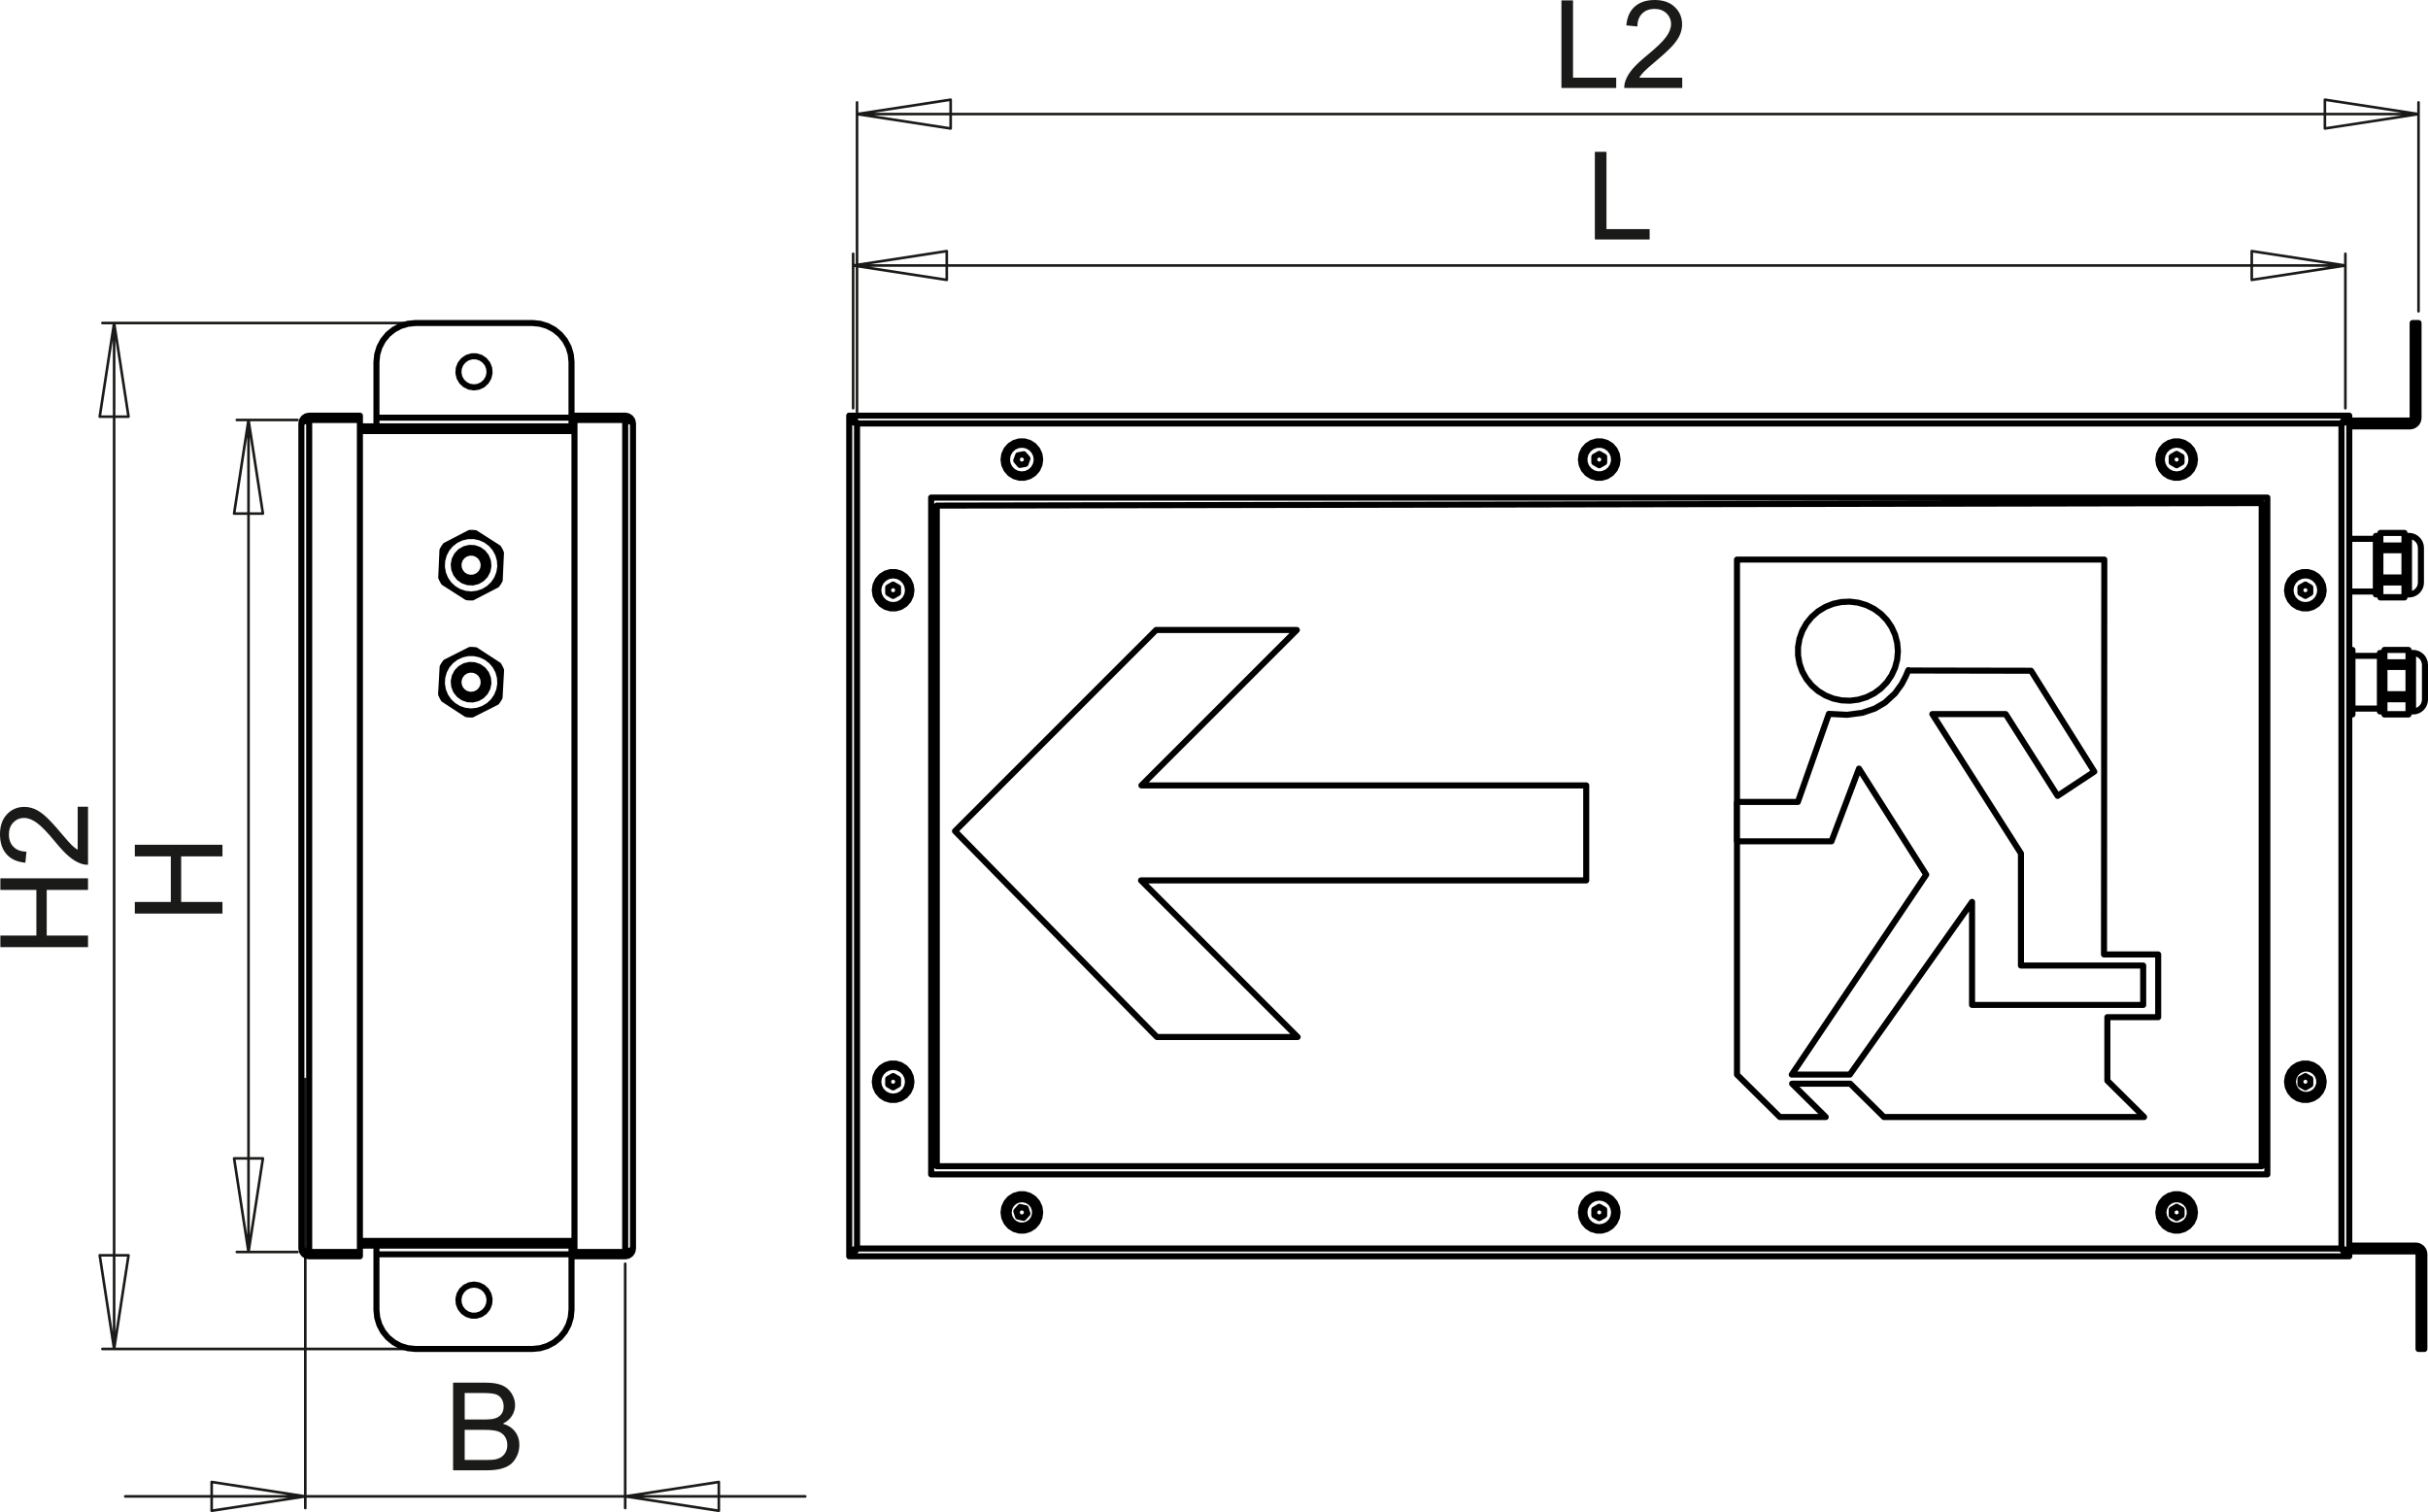
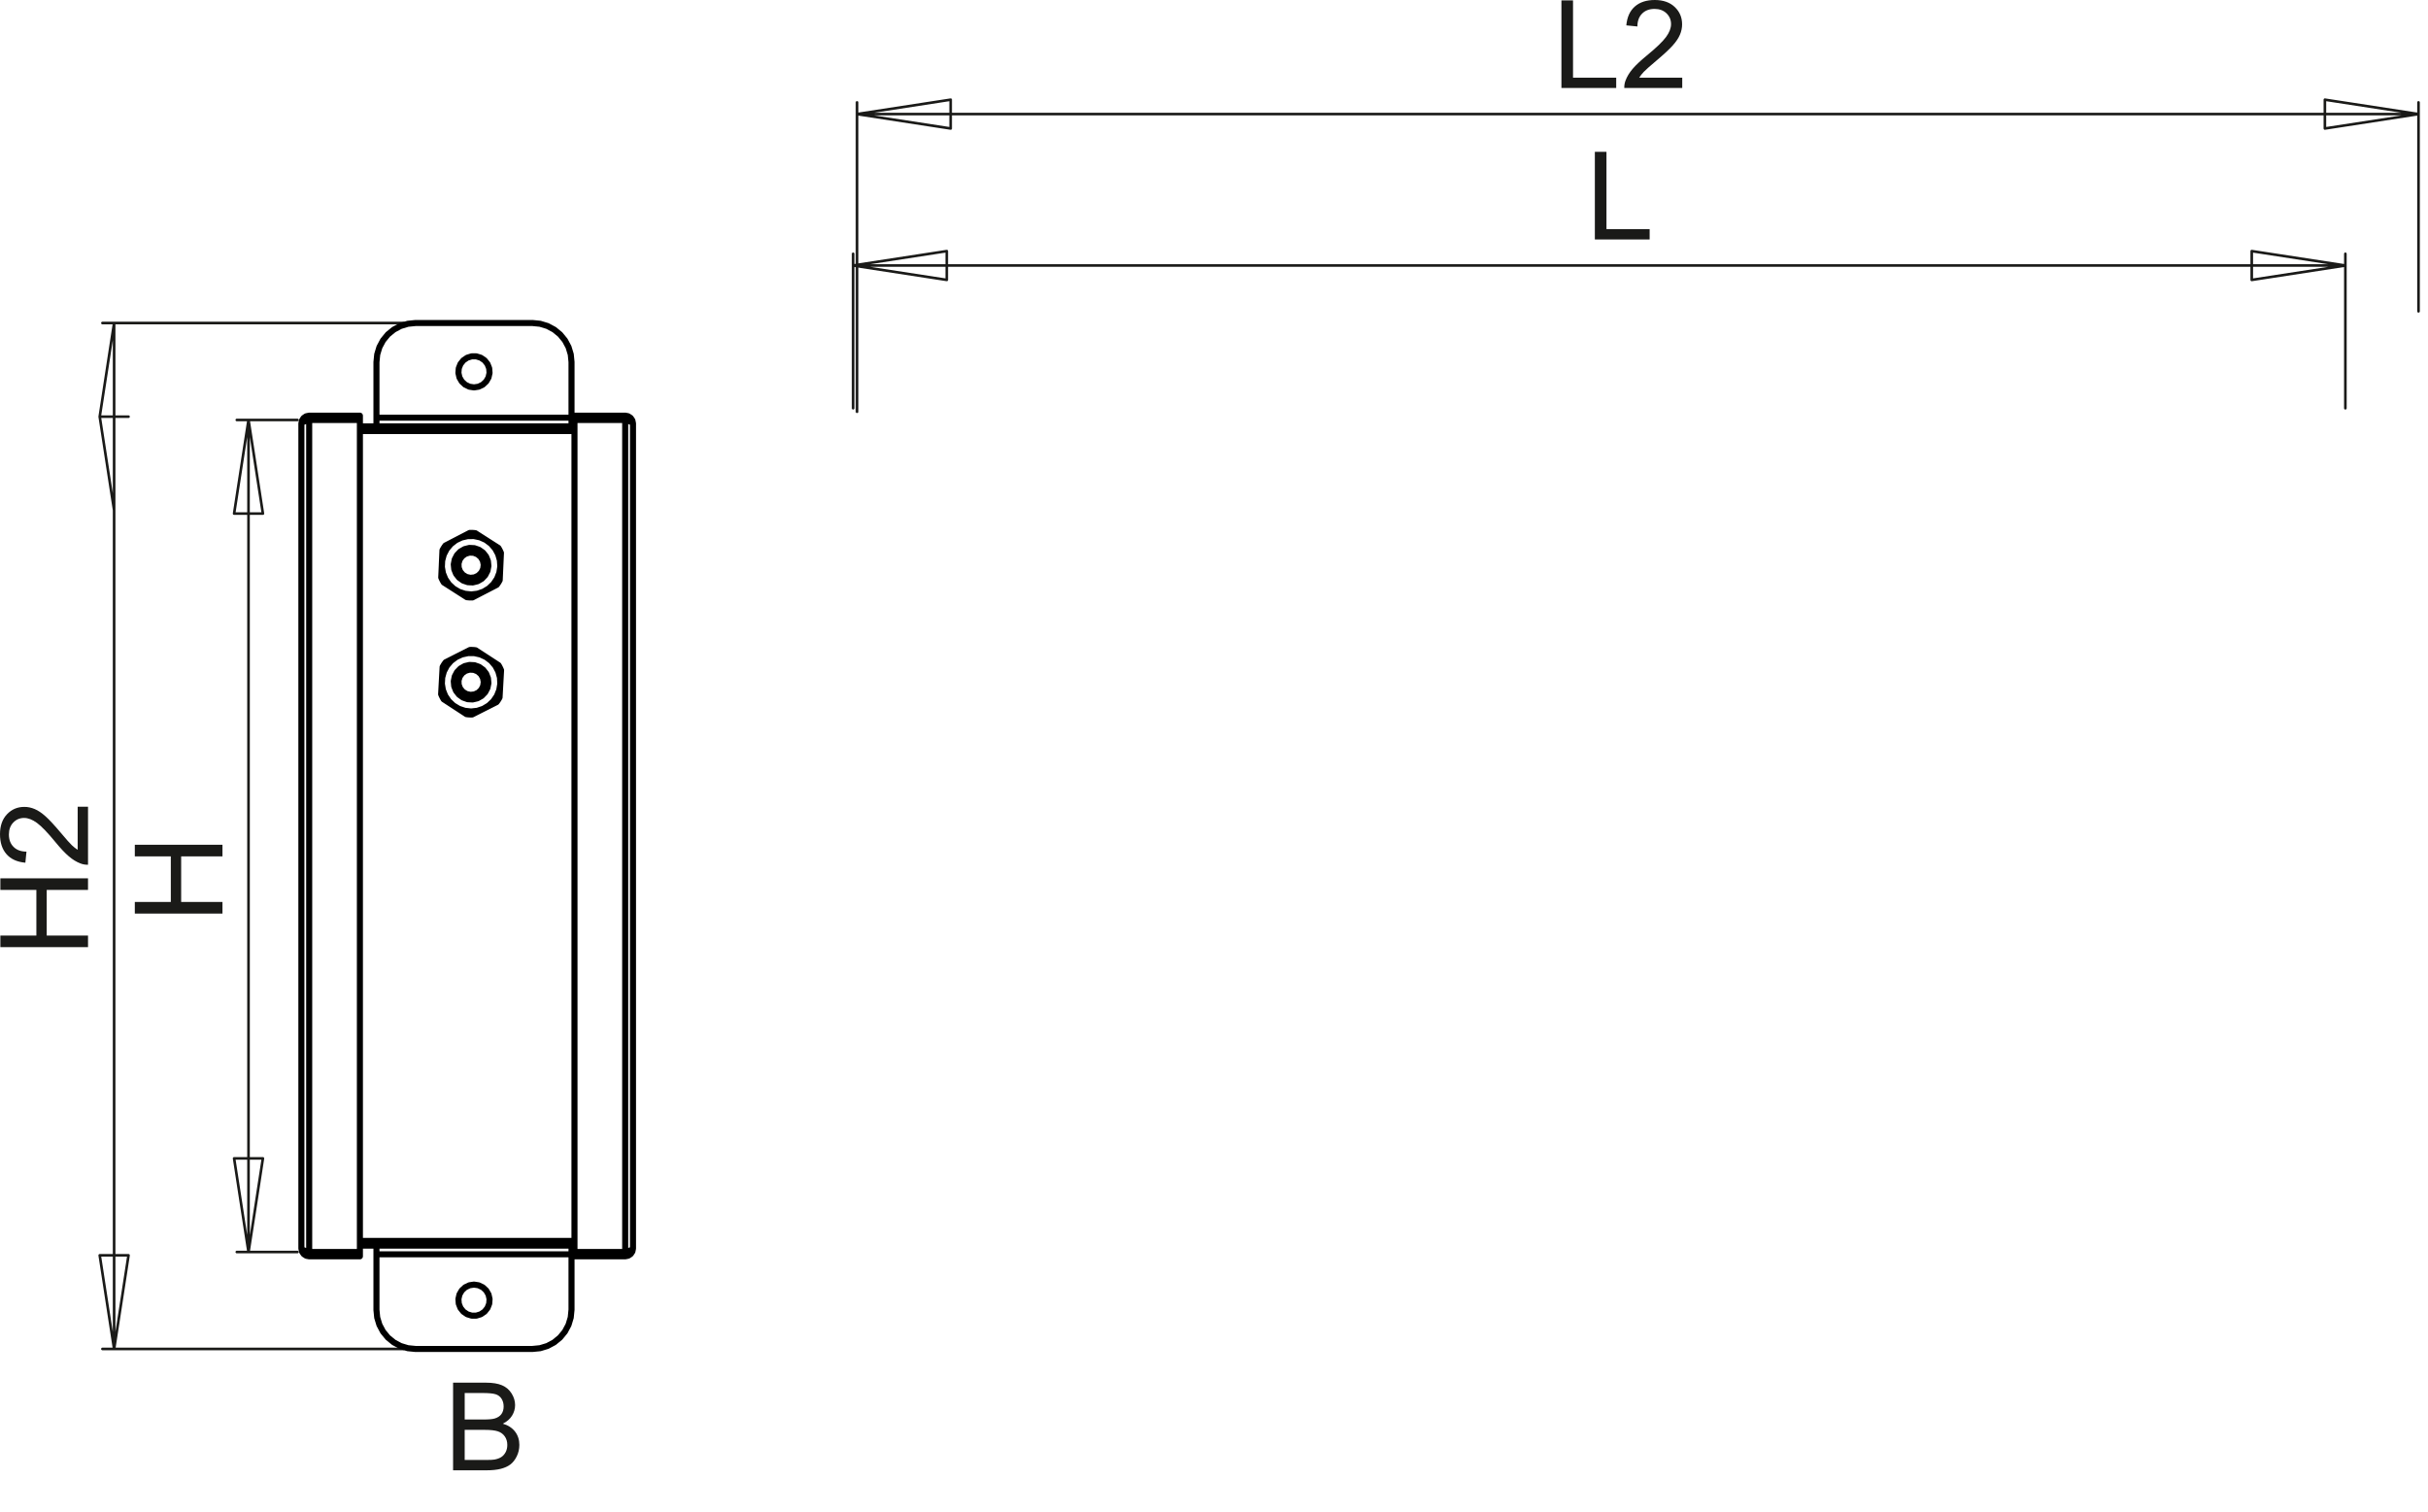
<svg xmlns="http://www.w3.org/2000/svg" version="1.1" id="Ebene_1" width="200.25" height="124.723" viewBox="0 0 200.25 124.723" style="overflow:visible;enable-background:new 0 0 200.25 124.723;" xml:space="preserve">
  <polygon style="fill:#1A1A18;" points="131.536,19.752 131.536,12.523 132.494,12.523 132.494,18.898 136.055,18.898   136.055,19.752 " />
  <path style="fill:#1A1A18;" d="M138.743,6.406v0.853h-4.779c-0.007-0.214,0.027-0.419,0.103-0.616  c0.121-0.327,0.316-0.646,0.584-0.963c0.27-0.315,0.657-0.68,1.162-1.094c0.786-0.645,1.317-1.154,1.594-1.532  c0.276-0.375,0.414-0.732,0.414-1.067c0-0.352-0.126-0.648-0.377-0.89c-0.253-0.241-0.581-0.362-0.984-0.362  c-0.428,0-0.77,0.128-1.025,0.386c-0.258,0.256-0.388,0.611-0.391,1.063l-0.912-0.092c0.062-0.682,0.298-1.2,0.705-1.557  S135.792,0,136.479,0c0.693,0,1.243,0.193,1.646,0.577c0.406,0.386,0.607,0.862,0.607,1.431c0,0.29-0.059,0.574-0.178,0.854  c-0.118,0.279-0.315,0.574-0.59,0.882c-0.274,0.31-0.73,0.733-1.368,1.272c-0.532,0.448-0.874,0.751-1.025,0.911  c-0.151,0.158-0.276,0.318-0.375,0.48H138.743z M128.779,7.259V0.03h0.957v6.376h3.561v0.853H128.779z" />
  <path style="fill:#1A1A18;" d="M38.326,120.423h1.801c0.31,0,0.527-0.012,0.652-0.033c0.22-0.04,0.404-0.106,0.552-0.198  c0.148-0.091,0.27-0.226,0.366-0.401c0.094-0.176,0.143-0.378,0.143-0.609c0-0.269-0.069-0.503-0.208-0.703  c-0.138-0.198-0.33-0.338-0.576-0.419c-0.245-0.079-0.598-0.119-1.058-0.119h-1.673V120.423z M38.326,117.086h1.565  c0.423,0,0.728-0.028,0.913-0.084c0.243-0.073,0.426-0.192,0.549-0.36c0.123-0.169,0.185-0.379,0.185-0.632  c0-0.238-0.057-0.451-0.171-0.633c-0.116-0.183-0.282-0.308-0.494-0.375c-0.214-0.067-0.582-0.101-1.102-0.101h-1.445V117.086z   M37.368,121.277v-7.229h2.716c0.552,0,0.996,0.074,1.329,0.219c0.335,0.146,0.596,0.372,0.785,0.676  c0.189,0.304,0.285,0.622,0.285,0.955c0,0.308-0.084,0.599-0.252,0.872c-0.167,0.272-0.421,0.493-0.76,0.661  c0.438,0.128,0.773,0.347,1.009,0.654c0.236,0.311,0.354,0.676,0.354,1.096c0,0.339-0.072,0.653-0.216,0.945  c-0.143,0.291-0.32,0.515-0.53,0.673c-0.211,0.158-0.475,0.275-0.792,0.356s-0.706,0.121-1.167,0.121H37.368z" />
  <polygon style="fill:#1A1A18;" points="18.348,75.355 11.119,75.355 11.119,74.397 14.088,74.397 14.088,70.637 11.119,70.637   11.119,69.679 18.348,69.679 18.348,70.637 14.941,70.637 14.941,74.397 18.348,74.397 " />
  <path style="fill:#1A1A18;" d="M6.406,66.543h0.854v4.783c-0.214,0.007-0.419-0.027-0.616-0.103  c-0.327-0.121-0.646-0.316-0.962-0.585C5.366,70.37,5,69.983,4.586,69.477c-0.645-0.787-1.155-1.319-1.532-1.596  c-0.375-0.276-0.732-0.414-1.067-0.414c-0.352,0-0.648,0.126-0.891,0.377c-0.241,0.253-0.362,0.582-0.362,0.986  c0,0.428,0.128,0.77,0.386,1.025c0.255,0.258,0.611,0.388,1.063,0.391L2.092,71.16c-0.682-0.062-1.2-0.298-1.557-0.706  C0.178,70.046,0,69.498,0,68.81c0-0.694,0.193-1.243,0.577-1.647c0.386-0.406,0.862-0.608,1.431-0.608  c0.29,0,0.574,0.059,0.854,0.179c0.279,0.117,0.574,0.314,0.882,0.59c0.31,0.274,0.734,0.73,1.272,1.369  c0.448,0.532,0.75,0.875,0.911,1.026c0.158,0.151,0.318,0.275,0.479,0.375V66.543z M7.259,78.125H0.03v-0.959H3v-3.76H0.03v-0.959  h7.229v0.959H3.853v3.76h3.407V78.125z" />
  <path style="fill:none;stroke:#1A1A18;stroke-width:0.216;stroke-linecap:round;stroke-linejoin:round;stroke-miterlimit:10;" d="  M191.746,8.222l7.722,1.188 M191.746,10.598V8.222 M199.468,9.41l-7.722,1.188 M78.406,10.598L70.684,9.41 M78.406,8.222v2.376   M70.684,9.41l7.722-1.188 M70.684,9.41h128.784 M199.468,25.679V8.445 M70.684,33.964V8.445" />
  <path style="fill:none;stroke:#1A1A18;stroke-width:0.216;stroke-linecap:round;stroke-linejoin:round;stroke-miterlimit:10;" d="  M185.713,20.712l7.722,1.188 M185.713,23.087v-2.375 M193.435,21.9l-7.722,1.188 M78.085,23.087L70.362,21.9 M78.085,20.712v2.375   M70.362,21.9l7.723-1.188 M70.362,21.9h123.072 M193.435,33.674v-12.74 M70.362,33.674v-12.74" />
-   <path style="fill:none;stroke:#1A1A18;stroke-width:0.216;stroke-linecap:round;stroke-linejoin:round;stroke-miterlimit:10;" d="  M10.6,103.544l-1.188,7.722 M8.224,103.544H10.6 M9.412,111.266l-1.188-7.722 M8.224,34.367l1.188-7.723 M10.6,34.367H8.224   M9.412,26.644l1.188,7.723 M9.412,26.644v84.622 M33.3,111.266H8.446 M33.3,26.644H8.446" />
+   <path style="fill:none;stroke:#1A1A18;stroke-width:0.216;stroke-linecap:round;stroke-linejoin:round;stroke-miterlimit:10;" d="  M10.6,103.544l-1.188,7.722 M8.224,103.544H10.6 M9.412,111.266l-1.188-7.722 M8.224,34.367l1.188-7.723 M10.6,34.367H8.224   l1.188,7.723 M9.412,26.644v84.622 M33.3,111.266H8.446 M33.3,26.644H8.446" />
  <path style="fill:none;stroke:#1A1A18;stroke-width:0.216;stroke-linecap:round;stroke-linejoin:round;stroke-miterlimit:10;" d="  M19.308,42.362l1.188-7.722 M21.684,42.362h-2.375 M20.496,34.64l1.188,7.722 M21.684,95.548l-1.188,7.723 M19.308,95.548h2.375   M20.496,103.271l-1.188-7.723 M20.496,103.271V34.64 M24.535,34.64h-5.004 M24.535,103.271h-5.004" />
-   <path style="fill:none;stroke:#1A1A18;stroke-width:0.216;stroke-linecap:round;stroke-linejoin:round;stroke-miterlimit:10;" d="  M59.285,124.615l-7.722-1.188 M59.285,122.239v2.376 M51.563,123.427l7.722-1.188 M17.457,122.239l7.722,1.188 M17.457,124.615  v-2.376 M25.179,123.427l-7.722,1.188 M51.563,123.427h14.85 M25.179,123.427h26.384 M25.179,123.427H10.328 M51.563,104.237v20.155   M25.179,89.001v35.391" />
-   <path style="fill:none;stroke:#000000;stroke-width:0.5;stroke-linecap:round;stroke-linejoin:round;stroke-miterlimit:10;" d="  M199.017,58.684L199.017,58.684v-0.057V58.46v-0.27v-0.359V57.4v-0.484V56.4v-0.521v-0.503v-0.461v-0.397v-0.315v-0.219v-0.112  v-0.014 M198.682,49.032v-0.053v-0.162v-0.265v-0.355v-0.43v-0.483V46.77v-0.521v-0.504v-0.463v-0.4v-0.32v-0.223v-0.117v-0.017   M70.362,103.208v0.063 M70.041,34.64h0.153 M70.412,34.738l0.044,0.047l0.104,0.072l0.123,0.072 M70.041,34.286v0.322   M70.684,34.929l-0.224-0.167l-0.225-0.119l-0.194-0.035 M70.041,34.64l0.048,0.072l0.14,0.072l0.209,0.072l0.246,0.072   M70.041,34.64v68.631 M70.684,102.981l-0.221,0.065l-0.194,0.064l-0.144,0.064l-0.075,0.064l-0.009,0.031 M70.217,103.271h-0.176   M70.684,102.981l-0.138,0.082l-0.1,0.072l-0.036,0.04 M70.041,103.625v-0.321 M70.041,103.303l0.161-0.024l0.161-0.07l0.161-0.104  l0.161-0.123 M193.757,34.286v0.322 M193.757,34.608l-0.225,0.047l-0.225,0.128l-0.194,0.146 M193.757,34.286l-0.164,0.052  l-0.164,0.144l-0.164,0.216l-0.151,0.232 M70.041,34.286h123.716 M70.684,34.929l-0.164-0.25l-0.164-0.212l-0.165-0.138  l-0.151-0.044 M193.757,34.64h-0.176 M193.113,34.929l0.123-0.072l0.104-0.072l0.047-0.05 M193.757,103.271V34.64 M193.113,34.929  l0.246-0.072l0.209-0.072l0.14-0.072l0.049-0.072 M193.757,103.625v-0.321 M193.113,102.981l0.224,0.168l0.225,0.118l0.195,0.036   M75.173,48.685l-0.062-0.427l-0.179-0.392l-0.282-0.325l-0.362-0.232l-0.413-0.121h-0.43l-0.413,0.121l-0.362,0.232l-0.282,0.325  l-0.179,0.392l-0.062,0.427l0.062,0.426l0.179,0.392l0.282,0.325l0.362,0.232l0.413,0.121h0.43l0.413-0.121l0.362-0.232l0.282-0.325  l0.179-0.392L75.173,48.685z M75.173,89.226L75.111,88.8l-0.179-0.392l-0.282-0.325l-0.362-0.233l-0.413-0.121h-0.43l-0.413,0.121  l-0.362,0.233l-0.282,0.325L72.209,88.8l-0.062,0.426l0.062,0.426l0.179,0.392l0.282,0.325l0.362,0.233l0.413,0.121h0.43  l0.413-0.121l0.362-0.233l0.282-0.325l0.179-0.392L75.173,89.226z M85.79,100.004l-0.061-0.426l-0.179-0.391l-0.282-0.326  l-0.362-0.232l-0.412-0.121h-0.431l-0.413,0.121l-0.362,0.232l-0.281,0.326l-0.18,0.391l-0.061,0.426l0.061,0.427l0.18,0.392  l0.281,0.325l0.362,0.232l0.413,0.121h0.431l0.412-0.121l0.362-0.232l0.282-0.325l0.179-0.392L85.79,100.004z M181.031,100.004  l-0.062-0.426l-0.179-0.391l-0.282-0.326l-0.362-0.232l-0.412-0.121h-0.431l-0.413,0.121l-0.362,0.232l-0.281,0.326l-0.179,0.391  l-0.062,0.426l0.062,0.427l0.179,0.392l0.281,0.325l0.362,0.232l0.413,0.121h0.431l0.412-0.121l0.362-0.232l0.282-0.325l0.179-0.392  L181.031,100.004z M191.649,89.226l-0.062-0.426l-0.179-0.392l-0.282-0.325l-0.362-0.233l-0.413-0.121h-0.43l-0.413,0.121  l-0.362,0.233l-0.281,0.325l-0.18,0.392l-0.062,0.426l0.062,0.426l0.18,0.392l0.281,0.325l0.362,0.233l0.413,0.121h0.43l0.413-0.121  l0.362-0.233l0.282-0.325l0.179-0.392L191.649,89.226z M181.031,37.906l-0.062-0.426l-0.179-0.392l-0.282-0.325l-0.362-0.232  l-0.412-0.122h-0.431l-0.413,0.122l-0.362,0.232l-0.281,0.325l-0.179,0.392l-0.062,0.426l0.062,0.426l0.179,0.392l0.281,0.326  l0.362,0.232l0.413,0.121h0.431l0.412-0.121l0.362-0.232l0.282-0.326l0.179-0.392L181.031,37.906z M191.649,48.685l-0.062-0.427  l-0.179-0.392l-0.282-0.325l-0.362-0.232l-0.413-0.121h-0.43l-0.413,0.121l-0.362,0.232l-0.281,0.325l-0.18,0.392l-0.062,0.427  l0.062,0.426l0.18,0.392l0.281,0.325l0.362,0.232l0.413,0.121h0.43l0.413-0.121l0.362-0.232l0.282-0.325l0.179-0.392L191.649,48.685  z M85.79,37.906l-0.061-0.426l-0.179-0.392l-0.282-0.325l-0.362-0.232l-0.412-0.122h-0.431l-0.413,0.122l-0.362,0.232l-0.281,0.325  l-0.18,0.392l-0.061,0.426l0.061,0.426l0.18,0.392l0.281,0.326l0.362,0.232l0.413,0.121h0.431l0.412-0.121l0.362-0.232l0.282-0.326  l0.179-0.392L85.79,37.906z M133.411,37.906l-0.062-0.426l-0.179-0.392l-0.282-0.325l-0.362-0.232l-0.412-0.122h-0.431l-0.413,0.122  l-0.362,0.232l-0.282,0.325l-0.178,0.392l-0.062,0.426l0.062,0.426l0.178,0.392l0.282,0.326l0.362,0.232l0.413,0.121h0.431  l0.412-0.121l0.362-0.232l0.282-0.326l0.179-0.392L133.411,37.906z M133.411,100.004l-0.062-0.426l-0.179-0.391l-0.282-0.326  l-0.362-0.232l-0.412-0.121h-0.431l-0.413,0.121l-0.362,0.232l-0.282,0.326l-0.178,0.391l-0.062,0.426l0.062,0.427l0.178,0.392  l0.282,0.325l0.362,0.232l0.413,0.121h0.431l0.412-0.121l0.362-0.232l0.282-0.325l0.179-0.392L133.411,100.004z M187,41.042H76.798   M187,96.868V41.042 M76.798,96.868H187 M76.798,41.042v55.825 M193.113,34.929H70.684 M70.684,34.929v68.052 M193.113,102.981  V34.929 M193.578,103.271h0.179 M193.757,103.271l-0.049-0.073l-0.14-0.071l-0.209-0.073l-0.246-0.072 M193.396,103.183  l-0.056-0.057l-0.104-0.073l-0.123-0.072 M70.684,102.981h122.429 M70.041,103.625l0.161-0.049l0.161-0.14l0.161-0.209l0.161-0.246   M70.041,103.625h123.716 M193.113,102.981l0.163,0.251l0.165,0.211l0.164,0.139l0.151,0.043 M180.748,37.904l-0.062-0.38  l-0.175-0.342l-0.272-0.271l-0.343-0.175l-0.38-0.06l-0.38,0.062l-0.342,0.175l-0.271,0.272l-0.174,0.343l-0.061,0.38l0.062,0.38  l0.175,0.343l0.272,0.271l0.343,0.174l0.38,0.06l0.38-0.062l0.343-0.175l0.271-0.272l0.174-0.343L180.748,37.904z M179.925,38.139  l-0.405,0.234 M179.52,38.374l-0.405-0.232 M179.114,38.141l-0.001-0.469 M179.113,37.672l0.404-0.234 M179.518,37.438l0.406,0.233   M179.924,37.671l0.001,0.468 M131.284,36.841l-0.299,0.242l-0.209,0.322l-0.101,0.371l0.021,0.385l0.138,0.358l0.242,0.299  l0.322,0.21l0.372,0.1l0.384-0.021l0.359-0.138l0.298-0.242l0.21-0.322l0.1-0.371l-0.02-0.385l-0.139-0.358l-0.242-0.299  l-0.322-0.21l-0.371-0.099l-0.384,0.02L131.284,36.841z M131.898,37.438l0.405,0.233 M132.304,37.671v0.469 M132.304,38.14  l-0.405,0.233 M131.898,38.374l-0.405-0.233 M131.493,38.14v-0.469 M131.493,37.671l0.405-0.233 M190.542,89.46l-0.405,0.234   M190.542,88.992v0.469 M190.137,88.758l0.405,0.233 M190.137,89.695l-0.405-0.234 M189.731,89.46v-0.469 M189.731,88.992  l0.405-0.233 M74.89,89.226l-0.06-0.38l-0.174-0.343l-0.272-0.271l-0.342-0.175l-0.38-0.061l-0.379,0.061l-0.343,0.175l-0.272,0.271  l-0.174,0.343l-0.061,0.38l0.061,0.38l0.174,0.343l0.272,0.271l0.343,0.175l0.379,0.06l0.38-0.06l0.342-0.175l0.272-0.271  l0.174-0.343L74.89,89.226z M74.066,88.992v0.469 M73.255,88.992l0.405-0.233 M74.066,89.46l-0.406,0.234 M73.66,89.695  l-0.405-0.234 M73.255,89.46v-0.469 M73.66,88.758l0.406,0.233 M84.418,100.452l-0.456-0.103 M83.962,100.349l-0.141-0.446   M83.821,99.903l0.317-0.345 M84.139,99.558l0.457,0.103 M84.596,99.661l0.14,0.446 M84.735,100.107l-0.317,0.345 M131.493,99.771  l0.405-0.234 M131.898,99.537l0.405,0.234 M131.898,100.473l-0.405-0.234 M132.304,99.771v0.468 M131.493,100.239v-0.468   M133.128,100.004l-0.061-0.38l-0.175-0.342l-0.271-0.272l-0.343-0.174l-0.38-0.061l-0.38,0.061l-0.343,0.174l-0.271,0.272  l-0.175,0.342l-0.06,0.38l0.06,0.381l0.175,0.342l0.271,0.272l0.343,0.174l0.38,0.061l0.38-0.061l0.343-0.174l0.271-0.272  l0.175-0.342L133.128,100.004z M132.304,100.239l-0.405,0.234 M74.89,48.685l-0.06-0.381l-0.174-0.342l-0.272-0.272l-0.342-0.175  l-0.38-0.06l-0.379,0.06l-0.343,0.175l-0.272,0.272l-0.174,0.342l-0.061,0.381l0.061,0.379l0.174,0.343l0.272,0.272l0.343,0.175  l0.379,0.06l0.38-0.06l0.342-0.175l0.272-0.272l0.174-0.343L74.89,48.685z M73.255,48.918v-0.468 M73.255,48.451l0.405-0.234   M73.66,48.216l0.406,0.234 M74.066,48.451v0.468 M74.066,48.918l-0.406,0.234 M73.66,49.153l-0.405-0.234 M179.113,99.771  l0.405-0.234 M179.519,99.537l0.406,0.234 M179.113,100.239v-0.468 M179.519,100.473l-0.405-0.234 M179.925,100.239l-0.406,0.234   M179.925,99.771v0.468 M191.366,48.685l-0.061-0.381l-0.175-0.342l-0.271-0.272l-0.343-0.175l-0.38-0.06l-0.38,0.06l-0.343,0.175  l-0.271,0.272l-0.175,0.342l-0.061,0.381l0.061,0.379l0.175,0.343l0.271,0.272l0.343,0.175l0.38,0.06l0.38-0.06l0.343-0.175  l0.271-0.272l0.175-0.343L191.366,48.685z M190.137,49.153l-0.405-0.234 M189.731,48.918v-0.468 M190.542,48.918l-0.405,0.234   M189.731,48.451l0.405-0.234 M190.137,48.216l0.405,0.234 M190.542,48.451v0.468 M85.436,38.319l0.071-0.378l-0.049-0.381  l-0.165-0.348l-0.264-0.279l-0.338-0.185l-0.377-0.071l-0.382,0.049l-0.348,0.165l-0.279,0.264l-0.185,0.337l-0.071,0.379  l0.049,0.381l0.165,0.348l0.264,0.279l0.338,0.185l0.378,0.071l0.382-0.049l0.347-0.165l0.279-0.264L85.436,38.319z M84.582,38.262  l-0.461,0.085 M84.121,38.347l-0.304-0.357 M83.817,37.99l0.158-0.44 M83.976,37.549l0.46-0.084 M84.436,37.465l0.304,0.356   M84.739,37.822l-0.157,0.44 M147.776,88.637h4.788 M162.646,74.393v8.497 M158.865,72.145l-11.089,16.492 M167.513,55.325  l-10.1-0.019 M172.727,63.648l-5.214-8.323 M152.564,88.637l10.081-14.244 M176.76,82.89v-3.249 M169.702,65.647l3.024-1.999   M157.413,55.306l-0.005-0.025l-0.001-0.004l-0.002-0.002l-0.001-0.002h-0.001l-0.002-0.001l-0.001,0.001l-0.002,0.001l-0.003,0.001  l-0.008,0.012l-0.01,0.018l-0.019,0.042l-0.047,0.113l-0.129,0.311l-0.34,0.659l-0.56,0.772l-0.828,0.759l-0.829,0.484l-1.031,0.351  l-1.255,0.164l-1.501-0.078 M150.84,58.881l-2.56,7.266 M148.28,66.147h-5.021 M143.259,69.396v-3.249 M143.259,69.396h7.794   M151.053,69.396l2.268-5.998 M153.32,63.398l5.545,8.747 M162.646,82.89h14.114 M176.76,79.641h-10.082 M166.678,79.641v-9.246   M166.678,70.395L159.369,58.9 M159.369,58.9h6.049 M165.418,58.9l4.284,6.747 M156.531,53.711l-0.06-0.691l-0.176-0.671  l-0.289-0.633l-0.392-0.574l-0.483-0.501l-0.563-0.412l-0.625-0.313l-0.669-0.202l-0.694-0.089l-0.698,0.03l-0.685,0.146  l-0.649,0.259l-0.596,0.363l-0.525,0.459l-0.439,0.539l-0.341,0.606l-0.232,0.653l-0.119,0.684v0.694l0.119,0.684l0.232,0.654  l0.341,0.605l0.439,0.539L149.953,57l0.596,0.363l0.649,0.259l0.685,0.146l0.698,0.029l0.694-0.088l0.669-0.203l0.625-0.313  l0.563-0.412l0.483-0.501l0.392-0.575l0.289-0.632l0.176-0.672L156.531,53.711z M143.259,46.156h30.294 M107.023,85.536H95.416   M77.263,96.195h109.271 M186.534,96.195V41.497 M150.579,92.136h-3.786 M173.805,89.137l3.029,2.999 M173.528,78.726h4.469   M143.259,66.147h-0.02 M130.825,64.784v7.835 M173.805,83.9v5.237 M94.138,64.784h36.688 M143.239,66.147v3.249 M143.259,66.147  V46.156 M147.803,89.387l2.776,2.749 M186.534,41.497L77.263,41.703 M143.259,88.637V69.396 M176.834,92.136h-21.458   M173.553,46.156l-0.024,32.57 M177.997,78.726V83.9 M177.997,83.9h-4.192 M155.376,92.136l-2.777-2.749 M152.599,89.387h-4.796   M146.793,92.136l-3.534-3.499 M143.239,69.396h0.02 M95.416,85.536L78.764,68.553 M78.764,68.553l16.589-16.589 M95.353,51.964  h11.605 M106.958,51.964l-12.82,12.819 M130.825,72.619H94.106 M94.106,72.619l12.917,12.917 M77.263,41.703v54.492   M193.272,103.113h0.119 M70.406,103.113h0.12 M70.525,34.798h-0.12 M193.392,34.798h-0.119 M194.019,53.609L194.019,53.609v0.002   M194.019,58.906v0.008v0.007v0.005v0.004v0.002v0.002 M194.019,53.611v1.015 M194.019,53.611h-0.262 M194.019,57.677v1.229   M194.019,58.906h-0.262 M194.019,54.625v0.047v0.047v0.048v0.048v0.05v0.05v0.051v0.051 M194.019,54.625h-0.262 M194.019,55.016  v2.245 M194.019,55.016h-0.262 M194.019,57.261v0.054v0.054v0.053v0.053v0.052v0.051v0.051v0.05 M194.019,57.677h-0.262   M194.019,57.261h-0.262 M198.643,53.611v-0.002l0,0 M196.657,53.609L196.657,53.609v0.002 M198.643,58.933L198.643,58.933v-0.002  v-0.002v-0.004V58.92v-0.007v-0.008 M196.657,58.906v0.008v0.007v0.005v0.004v0.002v0.002 M198.643,54.625v-0.508 M196.657,54.118  v0.508 M196.657,53.611v0.507 M198.643,54.118v-0.507 M198.643,53.611h-1.985 M198.643,58.292v-0.614 M196.657,57.677v0.614   M196.657,58.292v0.614 M198.643,58.906h-1.985 M198.643,58.906v-0.614 M198.643,55.016v-0.051v-0.051v-0.05v-0.05v-0.048v-0.048  v-0.047v-0.047 M196.657,54.625v0.047v0.047v0.048v0.048v0.05v0.05v0.051v0.051 M198.643,54.625h-1.985 M198.643,57.261v-1.122   M196.657,56.139v1.122 M196.657,55.016v1.123 M198.643,56.139v-1.123 M198.643,55.016h-1.985 M198.643,57.677v-0.05v-0.051v-0.051  v-0.052v-0.053v-0.053v-0.054v-0.054 M196.657,57.261v0.054v0.054v0.053v0.053v0.052v0.051v0.051v0.05 M198.643,57.677h-1.985   M198.643,57.261h-1.985 M196.283,58.684L196.283,58.684v-0.057V58.46v-0.27v-0.359V57.4v-0.484V56.4v-0.521v-0.503v-0.461v-0.397  v-0.315v-0.219v-0.112v-0.014 M200,57.701v-0.028v-0.136v-0.238v-0.321v-0.379v-0.405v-0.399v-0.36V55.14v-0.2v-0.093v-0.006   M198.309,43.958v-0.002l0,0 M196.322,43.957L196.322,43.957v0.002 M198.309,49.281L198.309,49.281L198.309,49.281v-0.003v-0.004  V49.27v-0.006v-0.007 M196.322,49.257v0.007v0.006v0.004v0.004v0.002v0.001 M198.309,44.993v-0.517 M196.322,44.476v0.517   M196.322,43.958v0.518 M198.309,44.476v-0.518 M198.309,43.958h-1.986 M198.309,48.651v-0.605 M196.322,48.045v0.605   M196.322,48.651v0.606 M198.309,49.257h-1.986 M198.309,49.257v-0.606 M198.309,45.386v-0.052v-0.051v-0.051v-0.049v-0.049v-0.048  V45.04v-0.047 M196.322,44.993v0.047v0.048v0.048v0.049v0.049v0.051v0.051v0.052 M198.309,44.993h-1.986 M198.309,47.631v-1.123   M196.322,46.508v1.123 M196.322,45.386v1.122 M198.309,46.508v-1.122 M198.309,45.386h-1.986 M198.309,48.045v-0.049v-0.051v-0.051  v-0.052v-0.052v-0.053v-0.054v-0.054 M196.322,47.631v0.054v0.054v0.053v0.052v0.052v0.051v0.051v0.049 M198.309,48.045h-1.986   M198.309,47.631h-1.986 M195.949,49.032v-0.053v-0.162v-0.265v-0.355v-0.43v-0.483V46.77v-0.521v-0.504v-0.463v-0.4v-0.32v-0.223  v-0.117v-0.017 M199.666,48.047v-0.025V47.89v-0.235v-0.319v-0.377v-0.405v-0.399v-0.362v-0.295v-0.204v-0.098v-0.006   M198.748,34.688h-4.963 M198.748,35.17h-4.991 M198.748,35.17l0.141-0.014l0.135-0.041l0.124-0.066l0.109-0.089l0.09-0.109  l0.066-0.125l0.041-0.135l0.014-0.141 M198.748,34.688l0.046-0.005l0.045-0.013l0.041-0.022l0.036-0.029l0.029-0.036l0.021-0.04  l0.014-0.045l0.005-0.047 M198.748,34.688v0.482 M199.468,34.451v-4.589 M198.985,34.451v-4.589 M198.985,34.451h0.482   M199.468,26.644v0.063v0.183v0.298v0.399v0.488v0.556v0.604v0.628 M198.985,26.644h0.482 M198.985,29.862v-0.628V28.63v-0.556  v-0.488v-0.399v-0.298v-0.183v-0.063 M199.468,29.862h-0.482 M193.757,102.74h5.474 M193.785,103.222h5.445 M199.23,103.222v-0.482   M199.468,103.459l-0.005-0.047l-0.014-0.044l-0.021-0.041l-0.029-0.036l-0.036-0.029l-0.041-0.021l-0.045-0.014l-0.046-0.005   M199.95,103.459l-0.014-0.141l-0.041-0.135l-0.066-0.125l-0.09-0.108l-0.109-0.09l-0.124-0.066l-0.135-0.041l-0.141-0.014   M199.95,108.049v-4.59 M199.468,108.049v-4.59 M199.468,103.459h0.482 M199.95,108.049v0.627v0.604v0.557v0.487v0.4v0.298v0.183  v0.062 M199.468,108.049h0.482 M199.468,111.266v-0.062v-0.183v-0.298v-0.4v-0.487v-0.557v-0.604v-0.627 M199.95,111.266h-0.482   M178.425,100.004l0.06,0.355l0.171,0.317l0.265,0.243l0.33,0.146l0.359,0.029l0.349-0.089l0.302-0.196l0.222-0.284l0.116-0.341  v-0.36l-0.116-0.341L180.26,99.2l-0.302-0.196l-0.349-0.089l-0.359,0.029l-0.33,0.146l-0.265,0.243l-0.171,0.317L178.425,100.004z   M83.185,100.004l0.06,0.355l0.171,0.317l0.265,0.243l0.33,0.146l0.359,0.029l0.349-0.089l0.302-0.196l0.221-0.284l0.117-0.341  v-0.36l-0.117-0.341L85.02,99.2l-0.302-0.196l-0.349-0.089l-0.359,0.029l-0.33,0.146l-0.265,0.243l-0.171,0.317L83.185,100.004z   M189.106,89.226l0.06,0.354l0.172,0.317l0.266,0.244l0.329,0.145l0.358,0.029l0.35-0.088l0.302-0.197l0.221-0.284l0.117-0.341  v-0.359l-0.117-0.341l-0.221-0.284l-0.302-0.197l-0.35-0.088l-0.358,0.029l-0.329,0.145l-0.266,0.244l-0.172,0.316L189.106,89.226z   M193.757,48.792h2.192 M195.949,44.444h-2.192 M194.019,53.609h-0.262 M193.757,58.933h0.262 M194.019,58.445h2.265   M196.283,54.097h-2.265 M198.643,53.609h-1.985 M196.657,58.933h1.985 M196.657,53.858h-0.374 M196.283,58.684h0.374   M199.017,53.858h-0.374 M198.643,58.684h0.374 M200,54.841l-0.019-0.191l-0.057-0.185l-0.09-0.171l-0.123-0.148l-0.148-0.122  l-0.171-0.092l-0.185-0.056l-0.191-0.019 M199.017,58.684l0.191-0.019l0.185-0.057l0.171-0.091l0.148-0.122l0.123-0.148l0.09-0.171  l0.057-0.185L200,57.701 M198.309,43.957h-1.986 M196.322,49.281h1.986 M196.322,44.205h-0.373 M195.949,49.032h0.373   M198.682,44.205h-0.373 M198.309,49.032h0.373 M199.666,45.189l-0.02-0.192l-0.056-0.185l-0.091-0.17l-0.123-0.149l-0.148-0.122  l-0.17-0.091l-0.185-0.056l-0.192-0.02 M198.682,49.032l0.192-0.02l0.185-0.056l0.17-0.091l0.148-0.122l0.123-0.149l0.091-0.17  l0.056-0.185l0.02-0.192" />
  <path style="fill:none;stroke:#000000;stroke-width:1.984;stroke-linecap:round;stroke-linejoin:round;stroke-miterlimit:10;" d="  M70.684,34.929" />
  <path style="fill:none;stroke:#000000;stroke-width:0.5;stroke-linecap:round;stroke-linejoin:round;stroke-miterlimit:10;" d="  M29.683,102.354H47.38 M29.683,35.557H47.38 M47.38,35.493H29.683 M31.048,35.17h-1.365 M47.38,35.17h-0.244 M47.38,102.418H29.683   M31.048,102.74h-1.365 M47.38,102.74h-0.244 M51.563,34.608H47.38 M51.563,34.286H47.38 M47.38,34.286v0.322 M51.563,103.625H47.38   M51.563,103.303H47.38 M47.38,103.625v-0.321 M51.563,34.64H47.38 M47.38,103.271V34.64 M51.563,103.271H47.38 M51.563,103.625  l0.246-0.049l0.209-0.14l0.139-0.209l0.049-0.246 M51.563,103.625v-0.321 M51.563,103.303l0.123-0.024l0.104-0.07l0.004-0.007   M52.206,34.929v68.052 M51.563,34.64l0.246,0.072l0.209,0.072l0.139,0.072l0.049,0.072 M51.563,34.64v68.631 M52.206,102.981  l-0.039,0.065l-0.113,0.064l-0.173,0.064l-0.212,0.064l-0.106,0.031 M52.206,34.929l-0.051-0.25l-0.144-0.212l-0.216-0.138  l-0.232-0.044 M51.563,34.286v0.322 M51.772,34.702l-0.063-0.059l-0.146-0.035 M24.857,102.981V34.929 M25.5,103.271l-0.246-0.073  l-0.208-0.071l-0.14-0.073l-0.049-0.072 M24.857,34.929l0.049-0.072l0.14-0.072l0.208-0.072L25.5,34.64 M25.5,34.286h4.183   M25.5,34.608h4.183 M29.683,34.286v0.322 M25.5,103.271V34.64 M25.5,103.271h4.183 M29.683,34.64v68.631 M25.5,34.64h4.183   M25.5,103.625h4.183 M25.5,103.303h4.183 M29.683,103.625v-0.321 M24.857,102.981l0.051,0.251l0.145,0.211l0.215,0.139l0.232,0.043   M25.5,103.625v-0.321 M25.291,103.209l0.063,0.058l0.147,0.036 M25.5,34.286l-0.25,0.052l-0.211,0.144L24.9,34.697l-0.043,0.232   M25.5,34.286v0.322 M25.5,34.608l-0.167,0.047l-0.044,0.047 M38.806,47.663l-0.336-0.071l-0.295-0.178l-0.222-0.264l-0.124-0.321  l-0.013-0.344l0.099-0.33l0.201-0.279l0.281-0.198l0.33-0.098l0.344,0.016l0.32,0.127l0.262,0.224l0.175,0.296l0.069,0.338  l-0.043,0.341l-0.152,0.309l-0.245,0.243l-0.31,0.149L38.806,47.663z M38.796,57.315L38.46,57.24l-0.293-0.18l-0.219-0.266  l-0.121-0.322l-0.01-0.345l0.103-0.328l0.204-0.278l0.283-0.196l0.331-0.093l0.344,0.019l0.319,0.129l0.26,0.227l0.172,0.298  l0.066,0.338l-0.047,0.341l-0.155,0.308l-0.247,0.24l-0.311,0.146L38.796,57.315z M37.534,58.292l-0.941-0.614 M36.382,57.261  l0.062-1.122 M36.593,57.677l-0.03-0.05l-0.029-0.051l-0.028-0.051l-0.027-0.052l-0.026-0.053l-0.025-0.053l-0.023-0.054  l-0.022-0.054 M36.761,54.625l1.002-0.508 M36.505,55.016l0.028-0.051l0.029-0.051l0.03-0.05l0.031-0.05l0.033-0.048l0.034-0.048  l0.034-0.047l0.036-0.047 M36.444,56.139l0.062-1.123 M39.231,53.636l0.941,0.614 M37.763,54.118l1.002-0.507 M38.766,53.611  l0.059-0.002h0.058l0.059,0.002l0.058,0.002l0.058,0.004l0.059,0.005l0.058,0.007l0.058,0.008 M39.944,58.423l-1.003,0.508   M38.475,58.906l-0.941-0.614 M38.941,58.931l-0.058,0.002h-0.059l-0.058-0.002l-0.059-0.002l-0.059-0.004l-0.058-0.005  l-0.058-0.007l-0.058-0.008 M41.201,57.526l-0.028,0.051l-0.029,0.051l-0.03,0.05l-0.031,0.049l-0.033,0.049l-0.033,0.048  l-0.035,0.047l-0.036,0.046 M40.946,57.916l-1.002,0.508 M41.263,56.403l-0.062,1.123 M41.114,54.865l0.03,0.05l0.029,0.051  l0.028,0.051l0.027,0.052l0.025,0.053l0.025,0.053l0.023,0.054l0.022,0.054 M40.173,54.25l0.941,0.614 M41.325,55.281l-0.062,1.122   M39.908,56.329l-0.076,0.339l-0.182,0.297l-0.269,0.221l-0.325,0.122l-0.348,0.01l-0.332-0.104l-0.28-0.206l-0.198-0.285  l-0.095-0.335l0.019-0.347l0.131-0.322l0.228-0.263l0.301-0.174l0.341-0.066l0.345,0.047l0.31,0.157l0.243,0.25l0.148,0.313  L39.908,56.329z M40.281,56.349l-0.08,0.399l-0.189,0.359l-0.283,0.293l-0.354,0.201l-0.396,0.093l-0.406-0.022l-0.384-0.136  l-0.33-0.238l-0.25-0.321l-0.148-0.379l-0.036-0.405l0.08-0.399l0.189-0.36l0.283-0.293l0.354-0.2l0.396-0.093l0.406,0.022  l0.384,0.136l0.33,0.238l0.249,0.321l0.148,0.379L40.281,56.349z M41.263,56.403l-0.085,0.516l-0.193,0.484l-0.293,0.432  l-0.379,0.358l-0.447,0.269l-0.495,0.167l-0.519,0.056l-0.519-0.057l-0.494-0.167l-0.447-0.27l-0.379-0.359L36.721,57.4  l-0.193-0.484L36.443,56.4l0.029-0.521l0.14-0.503l0.245-0.461l0.338-0.397l0.416-0.315l0.474-0.219l0.51-0.112h0.522l0.51,0.113  l0.473,0.219l0.416,0.316l0.337,0.398l0.244,0.461l0.139,0.503L41.263,56.403z M36.745,44.993l0.998-0.517 M36.494,45.386  l0.027-0.052l0.029-0.051l0.029-0.051l0.031-0.049l0.032-0.049l0.033-0.048l0.034-0.048l0.035-0.047 M36.442,46.508l0.051-1.122   M37.553,48.651l-0.947-0.605 M36.392,47.631l0.051-1.123 M36.606,48.045l-0.031-0.049l-0.03-0.051l-0.028-0.051l-0.028-0.052  l-0.026-0.052l-0.025-0.053l-0.024-0.054l-0.023-0.054 M39.207,43.98l0.947,0.605 M37.743,44.476l0.998-0.518 M38.741,43.958  l0.058-0.002h0.059h0.059l0.058,0.002l0.059,0.004l0.058,0.004l0.058,0.006l0.058,0.008 M39.964,48.76l-0.998,0.518 M38.5,49.257  l-0.947-0.606 M38.966,49.278l-0.059,0.002l-0.059,0.001l-0.058-0.001l-0.059-0.002l-0.058-0.004l-0.058-0.004l-0.059-0.006  L38.5,49.257 M41.315,45.605l-0.051,1.123 M41.1,45.191l0.031,0.05l0.029,0.05l0.029,0.051l0.027,0.052l0.026,0.052l0.025,0.054  l0.024,0.053l0.022,0.054 M40.153,44.585l0.947,0.605 M41.264,46.728l-0.051,1.122 M40.961,48.244l-0.998,0.517 M41.213,47.85  l-0.028,0.052l-0.028,0.051l-0.03,0.051l-0.031,0.049l-0.032,0.049l-0.033,0.049l-0.035,0.047l-0.035,0.047 M39.908,46.667  l-0.072,0.34l-0.18,0.298l-0.266,0.224l-0.324,0.125l-0.347,0.013l-0.333-0.101l-0.282-0.203l-0.201-0.284l-0.098-0.333l0.016-0.348  l0.128-0.323l0.226-0.264l0.299-0.178l0.341-0.069l0.345,0.044l0.312,0.154l0.245,0.247l0.151,0.313L39.908,46.667z M40.281,46.683  l-0.076,0.399l-0.186,0.362l-0.28,0.295l-0.352,0.204l-0.395,0.097l-0.407-0.019l-0.385-0.132l-0.332-0.235l-0.252-0.319  l-0.152-0.377l-0.04-0.405l0.076-0.399l0.186-0.362l0.28-0.295l0.352-0.204l0.395-0.098l0.407,0.02l0.385,0.132l0.332,0.235  l0.252,0.319l0.152,0.377L40.281,46.683z M41.264,46.728l-0.08,0.516l-0.188,0.486l-0.29,0.435l-0.375,0.362l-0.445,0.272  l-0.493,0.171l-0.519,0.062l-0.519-0.053l-0.496-0.162l-0.45-0.265l-0.382-0.355l-0.296-0.43l-0.198-0.483l-0.089-0.514l0.024-0.521  l0.135-0.504l0.24-0.463l0.334-0.4l0.413-0.32l0.472-0.223l0.508-0.117l0.522-0.004l0.51,0.107l0.476,0.215l0.418,0.313l0.341,0.395  l0.249,0.459l0.144,0.502L41.264,46.728z M31.048,35.17v-0.014v-0.041v-0.066V34.96v-0.109v-0.125v-0.135v-0.141 M31.048,35.17  h16.088 M47.136,34.451v0.141v0.135v0.125v0.109v0.089v0.066v0.041v0.014 M39.092,31.954l0.379-0.058l0.346-0.166l0.281-0.262  l0.192-0.332l0.085-0.374l-0.029-0.383l-0.14-0.356l-0.239-0.3l-0.317-0.217l-0.367-0.113H38.9l-0.366,0.113l-0.317,0.217l-0.24,0.3  l-0.14,0.356l-0.029,0.383l0.085,0.374l0.192,0.332l0.281,0.262l0.346,0.166L39.092,31.954z M34.266,26.644h9.653 M34.266,26.644  l-0.627,0.063l-0.604,0.183l-0.556,0.298l-0.488,0.399l-0.4,0.488l-0.297,0.556l-0.183,0.604l-0.062,0.628 M31.048,34.451v-4.589   M31.048,34.451h16.088 M47.136,29.862v4.589 M47.136,29.862l-0.062-0.628l-0.183-0.604l-0.297-0.556l-0.4-0.488l-0.487-0.399  l-0.556-0.298l-0.604-0.183l-0.627-0.063 M47.136,102.74v0.014v0.041v0.066v0.09v0.108v0.125v0.135v0.141 M47.136,102.74H31.048   M31.048,103.459v-0.141v-0.135v-0.125v-0.108v-0.09v-0.066v-0.041v-0.014 M43.918,111.266l0.627-0.062l0.604-0.183l0.556-0.298  l0.487-0.4l0.4-0.487l0.297-0.557l0.183-0.604l0.062-0.627 M39.092,105.958l-0.379,0.058l-0.346,0.166l-0.281,0.261l-0.192,0.332  l-0.085,0.375l0.029,0.382l0.14,0.357l0.24,0.3l0.317,0.216l0.366,0.113h0.384l0.367-0.113l0.317-0.216l0.239-0.3l0.14-0.357  l0.029-0.382l-0.085-0.375l-0.192-0.332l-0.281-0.261l-0.346-0.166L39.092,105.958z M43.918,111.266h-9.653 M47.136,103.459v4.59   M47.136,103.459H31.048 M31.048,108.049v-4.59 M31.048,108.049l0.062,0.627l0.183,0.604l0.297,0.557l0.4,0.487l0.488,0.4  l0.556,0.298l0.604,0.183l0.627,0.062" />
  <path style="fill:none;stroke:#000000;stroke-width:1.984;stroke-linecap:round;stroke-linejoin:round;stroke-miterlimit:10;" d="  M51.563,34.64" />
</svg>